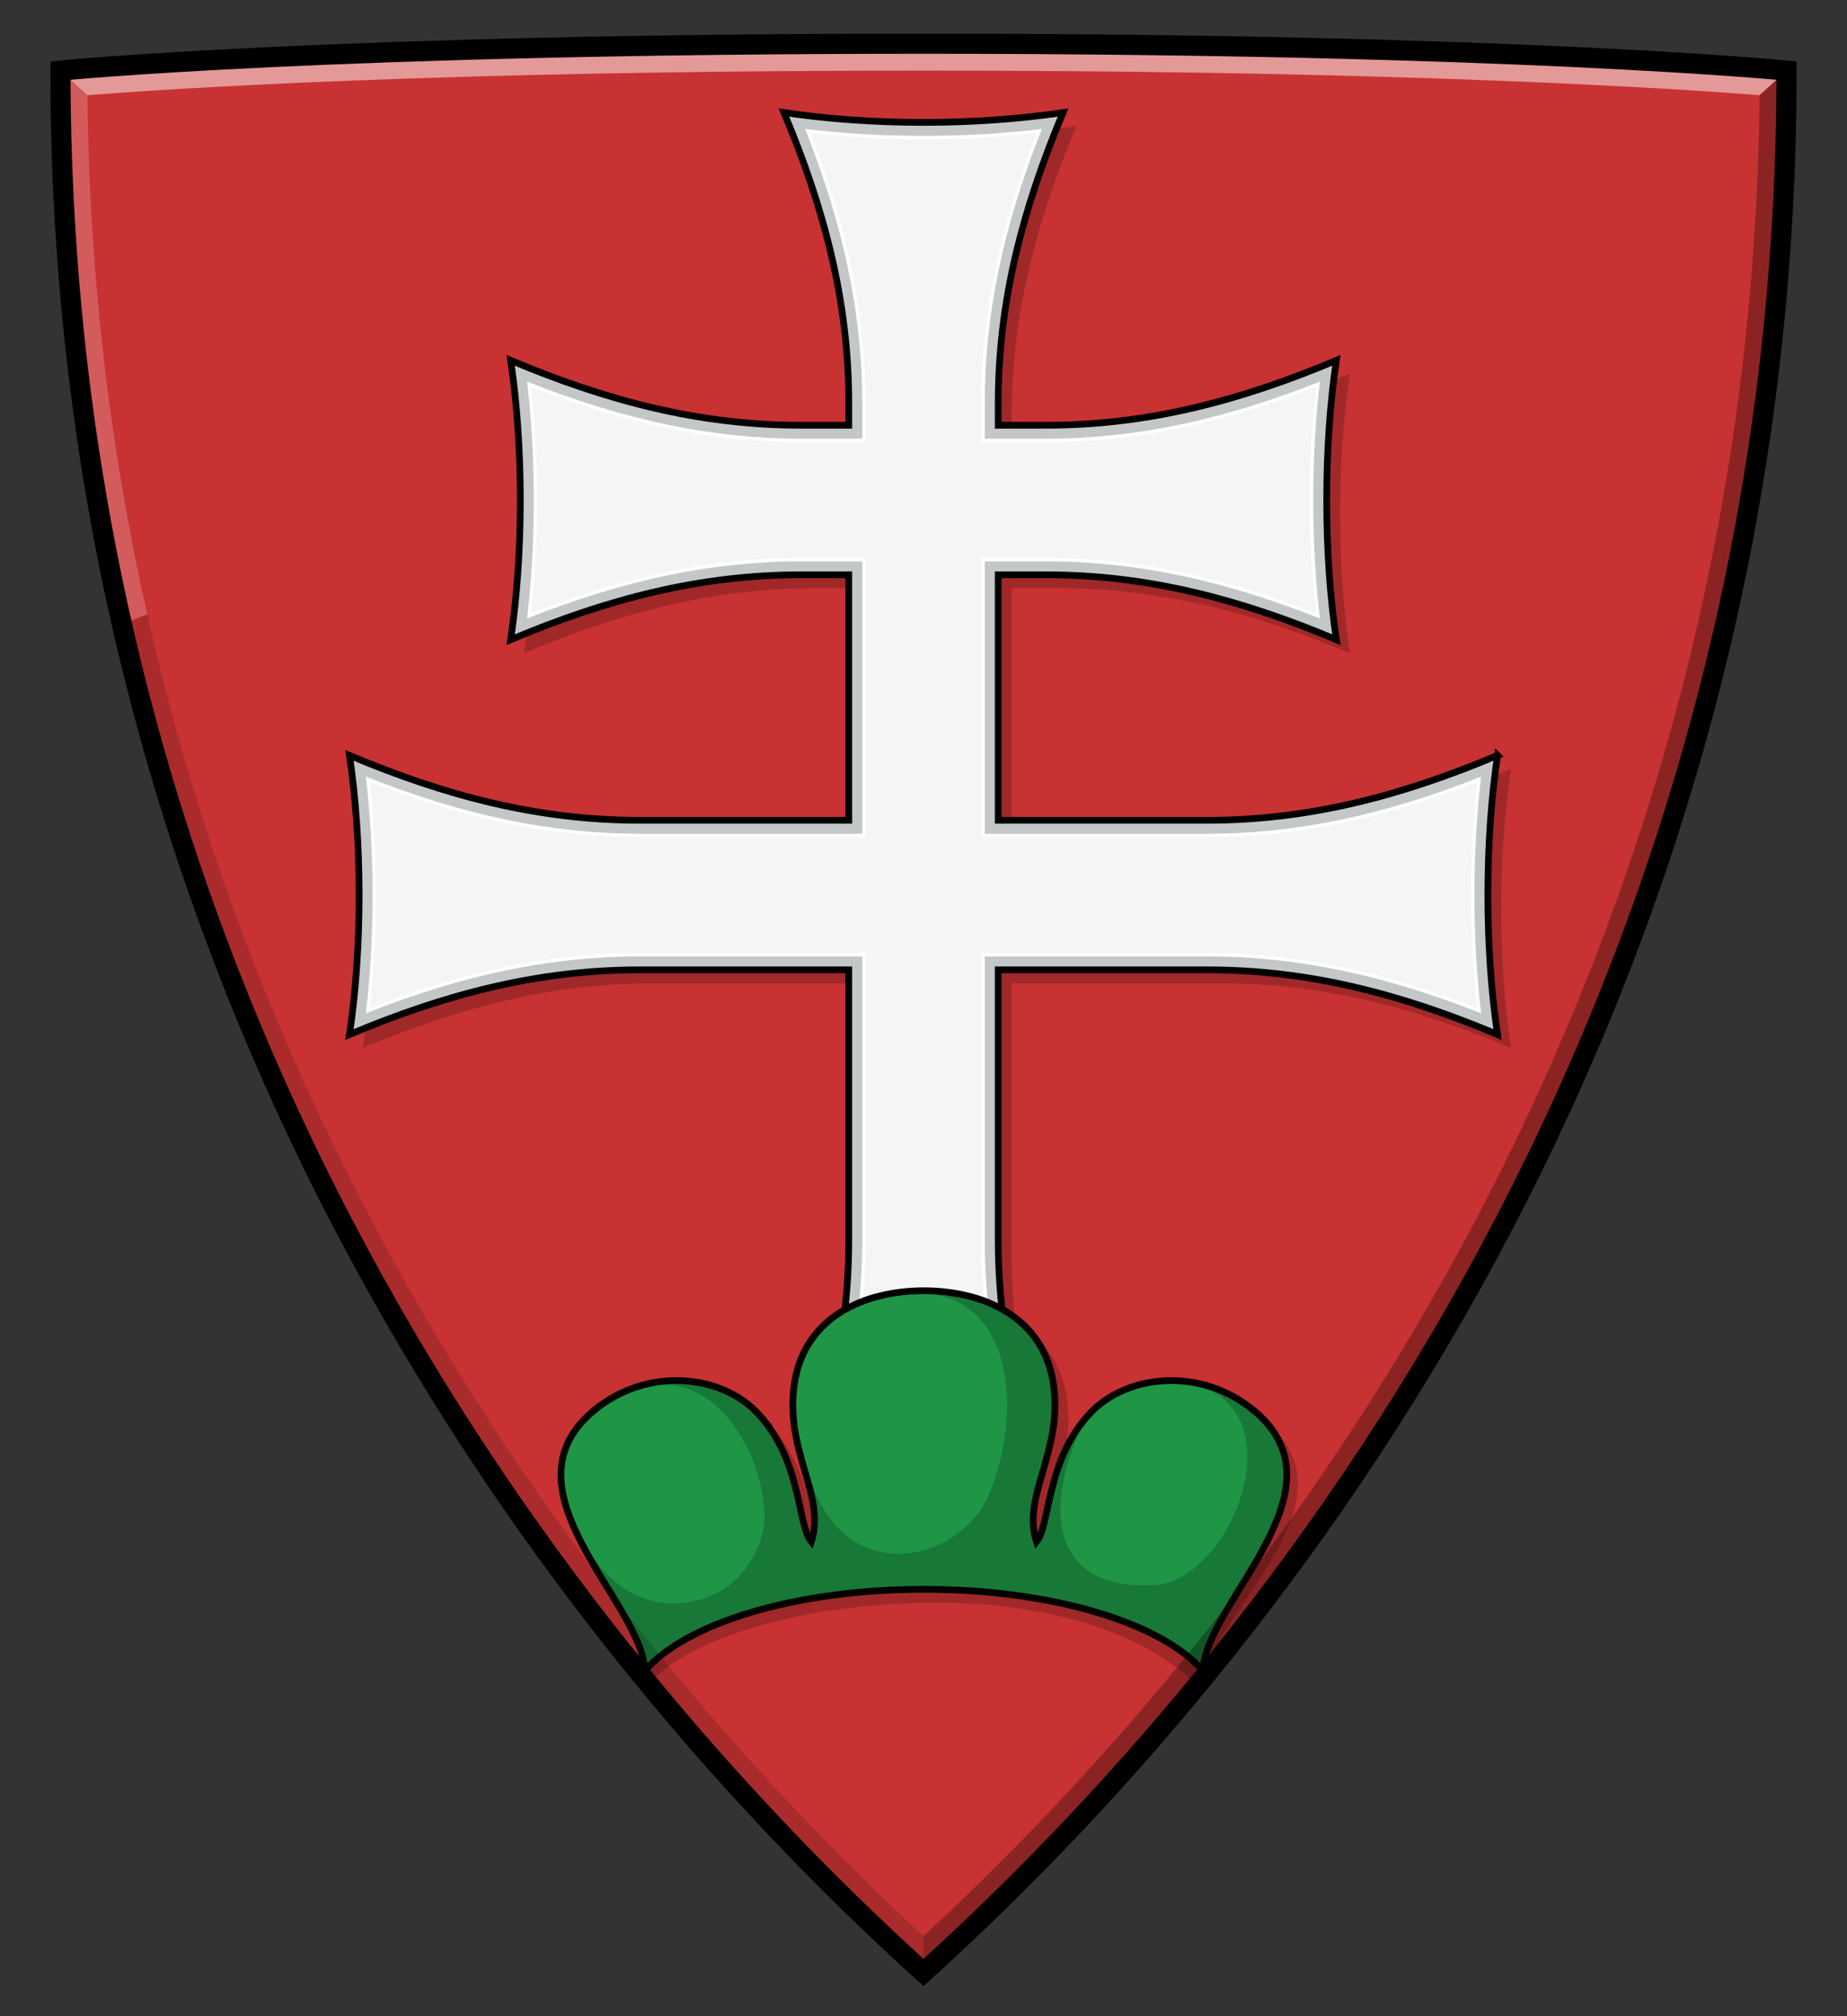
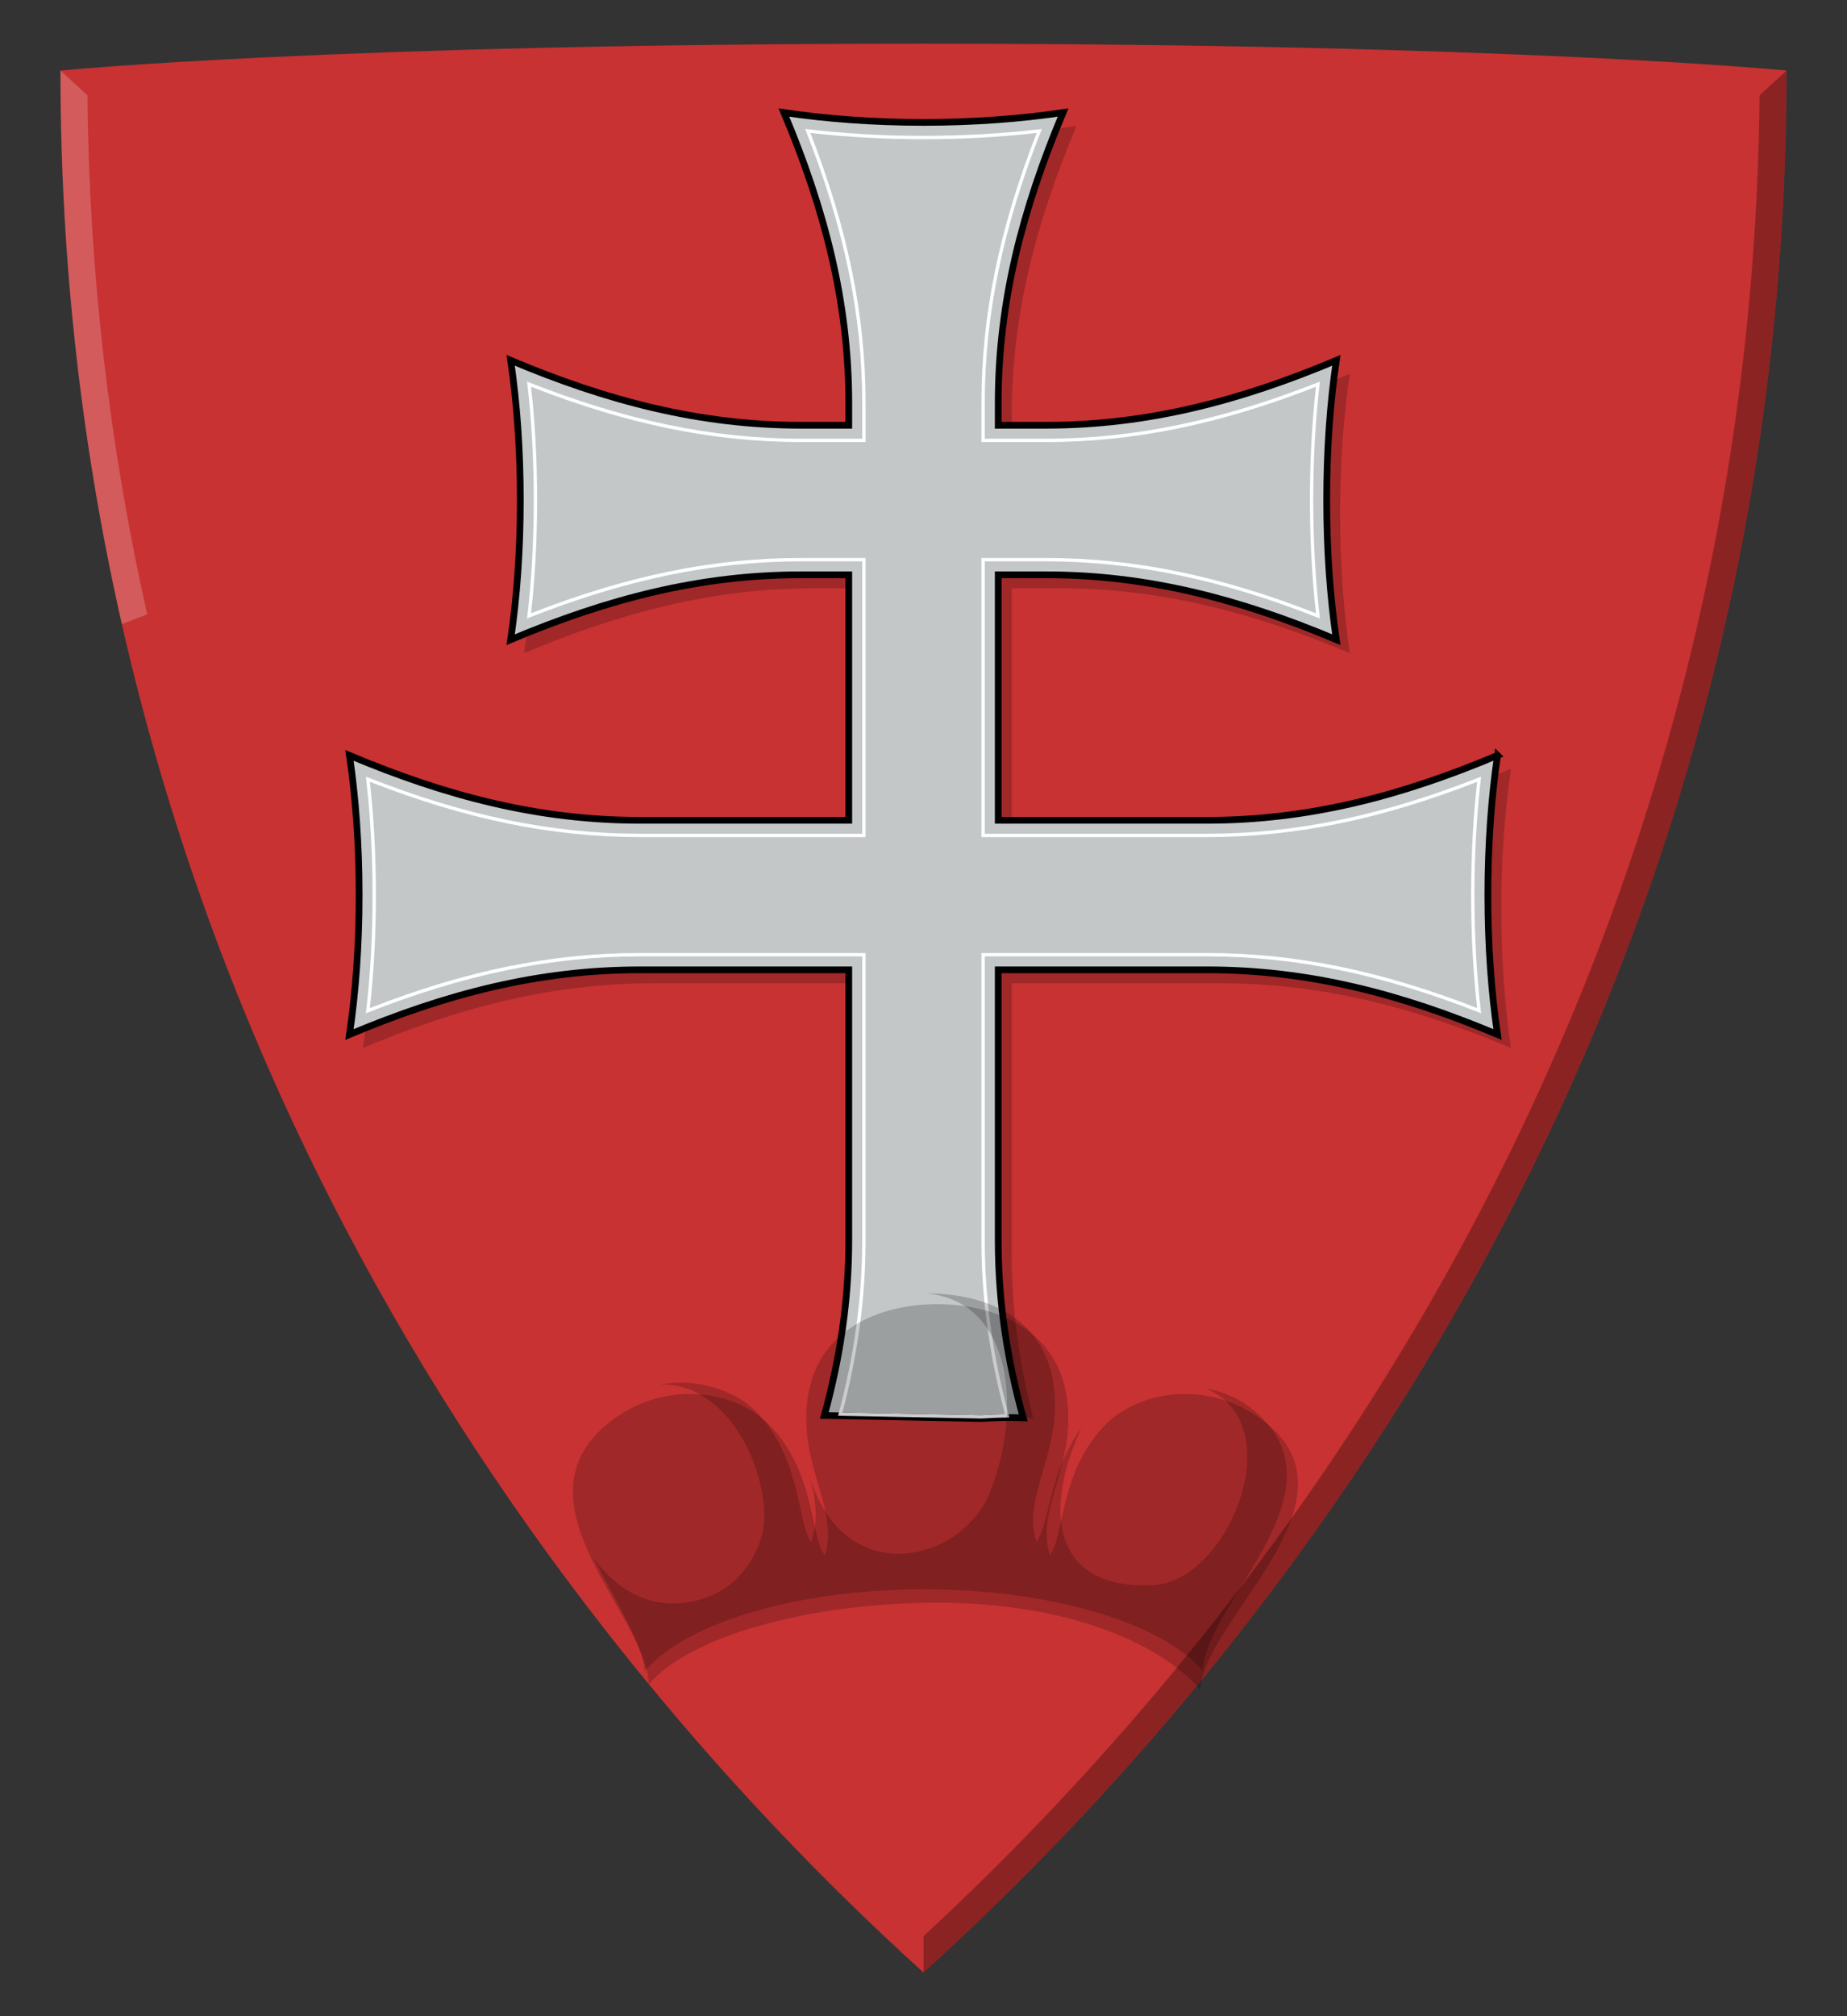
<svg xmlns="http://www.w3.org/2000/svg" id="svg2" width="275" height="300" version="1.1" viewBox="0 0 275 300">
  <rect x="0" y="0" width="275" height="300" fill="#333333" stroke="none" />
  <path d="M-413.972,43.077l4.069-4.481c0-.023.001-.046.001-.069l-4.07,4.55Z" />
  <path d="M137.5,6.5C49.49,6.5,9,10.5,9,10.5c0,133.99,69.585,229.69,128.5,283,58.915-53.308,128.5-149.01,128.5-283,0,0-40.49-4-128.5-4Z" style="fill: #c83232;" />
  <path d="M224.969,114.401c-14.405,6.058-28.194,9.656-43.219,9.656h-31.125v-36.531h7.125c15.025,0,28.814,3.598,43.219,9.656-.927-6.228-1.438-13.295-1.438-20.781,0-7.486.51-14.553,1.438-20.781-14.405,6.058-28.194,9.656-43.219,9.656h-7.125v-3.312c0-15.025,3.598-28.814,9.656-43.219-6.228.927-13.295,1.469-20.781,1.469-7.486,0-14.553-.541-20.781-1.469,6.058,14.405,9.656,28.194,9.656,43.219,0,1.203 0,2.138,0,3.312h-7.125c-15.025,0-28.814-3.598-43.219-9.656.927,6.228,1.438,13.295,1.438,20.781,0,7.486-.51,14.553-1.438,20.781,14.405-6.058,28.194-9.656,43.219-9.656h7.125v36.531h-31.125c-15.025,0-28.814-3.598-43.219-9.656.927,6.228,1.438,13.295,1.438,20.781,0,7.486-.51,14.522-1.438,20.75,14.405-6.058,28.194-9.625,43.219-9.625h31.125v40.25c0,8.303-1.118,16.238-3.126,24.107,6.959.124,13.92.283,20.877.406,2.571-.168,5.136-.229,7.725-.001-2.073-8.003-3.227-16.067-3.227-24.513v-40.25h31.125c15.025,0,28.814,3.567,43.219,9.625-.927-6.228-1.438-13.264-1.438-20.75,0-7.486.51-14.553,1.438-20.781Z" style="fill-rule: evenodd; opacity: .2;" />
  <path d="M222.969,112.401c-14.405,6.058-28.194,9.656-43.219,9.656h-31.125v-36.531h7.125c15.025,0,28.814,3.598,43.219,9.656-.927-6.228-1.438-13.295-1.438-20.781,0-7.486.51-14.553,1.438-20.781-14.405,6.058-28.194,9.656-43.219,9.656h-7.125v-3.312c0-15.025,3.598-28.814,9.656-43.219-6.228.927-13.295,1.469-20.781,1.469-7.486,0-14.553-.541-20.781-1.469,6.058,14.405,9.656,28.194,9.656,43.219,0,1.203 0,2.138,0,3.312h-7.125c-15.025,0-28.814-3.598-43.219-9.656.927,6.228,1.438,13.295,1.438,20.781,0,7.486-.51,14.553-1.438,20.781,14.405-6.058,28.194-9.656,43.219-9.656h7.125v36.531h-31.125c-15.025,0-28.814-3.598-43.219-9.656.927,6.228,1.438,13.295,1.438,20.781,0,7.486-.51,14.522-1.438,20.75,14.405-6.058,28.194-9.625,43.219-9.625h31.125v40.25c0,8.991-1.306,17.55-3.641,26.061,7.797.124,15.597.314,23.392.452,2.072-.135,4.14-.202,6.221-.108-2.394-8.625-3.723-17.294-3.723-26.406v-40.25h31.125c15.025,0,28.814,3.567,43.219,9.625-.927-6.228-1.438-13.264-1.438-20.75,0-7.486.51-14.553,1.438-20.781Z" style="fill: #c3c7c8; fill-rule: evenodd; stroke: #000;" />
  <g>
-     <path d="M146.121,210.82c-3.552-.062-7.104-.135-10.656-.207-3.453-.07-6.905-.141-10.357-.202,2.367-8.881,3.518-17.342,3.518-25.854l-0-42.494-2.244-.006c-1.412-.004-4.076-.005-7.293-.005l-23.835.005c-13.159,0-26.033,2.648-40.482,8.331.63-5.418.949-11.204.949-17.206,0-6.018-.319-11.814-.949-17.237,14.494,5.704,27.367,8.362,40.48,8.362h33.375v-41.031h-9.376c-13.113,0-25.985,2.658-40.479,8.362.63-5.422.949-11.219.949-17.237,0-6.018-.319-11.814-.949-17.237,14.493,5.704,27.366,8.362,40.48,8.362h9.375v-5.562c0-13.113-2.658-25.986-8.361-40.478,5.508.648,11.304.977,17.236.977,5.931,0,11.727-.329,17.235-.977-5.702,14.49-8.36,27.363-8.36,40.478v5.562h9.375c13.113,0,25.986-2.658,40.48-8.362-.63,5.422-.949,11.218-.949,17.237,0,6.019.319,11.815.949,17.237-14.494-5.704-27.367-8.362-40.48-8.362l-9.375 0v41.03h33.375c13.113,0,25.986-2.658,40.48-8.362-.63,5.421-.949,11.218-.949,17.237,0,6.002.319,11.788.949,17.206-14.45-5.682-27.324-8.331-40.48-8.331l-23.838-.005c-3.216,0-5.882.001-7.294.005l-2.243.006v42.494c0,8.61,1.172,17.155,3.582,26.111-1.186.013-2.444.062-3.836.152Z" style="fill: #f5f5f5; fill-rule: evenodd;" />
    <path d="M154.351,19.783c-5.61,14.363-8.226,27.151-8.226,40.181v5.812h9.625c13.029,0,25.819-2.617,40.184-8.228-.599,5.312-.903,10.977-.903,16.852,0,5.876.304,11.541.903,16.852-14.366-5.611-27.157-8.227-40.184-8.227l-9.125 0-.5 0v41.53h33.625c13.028,0,25.818-2.617,40.184-8.227-.599,5.312-.903,10.977-.903,16.852,0,5.859.304,11.513.903,16.821-14.324-5.59-27.113-8.196-40.184-8.196l-23.838-.005c-3.216,0-5.882.001-7.294.005l-1.994.005-.499.001v42.743c0,8.531,1.148,16.999,3.507,25.866-1.098.017-2.257.066-3.497.148-3.489-.062-6.979-.133-10.47-.204-3.412-.069-6.823-.139-10.235-.2,2.317-8.789,3.444-17.173,3.444-25.611-.001-9.27-0-42.244-0-42.244l0-.499-.499-.001-1.994-.005c-1.412-.004-4.076-.005-7.294-.005l-23.835.005c-13.073,0-25.865,2.607-40.187,8.196.6-5.309.904-10.963.904-16.821,0-5.875-.304-11.54-.904-16.852,14.366,5.611,27.156,8.227,40.185,8.227h33.625v-41.531h-9.626c-13.028,0-25.818,2.617-40.183,8.227.6-5.312.904-10.977.904-16.852,0-5.874-.304-11.539-.904-16.852,14.365,5.611,27.156,8.228,40.185,8.228h9.625v-5.812c0-13.029-2.616-25.817-8.226-40.181,5.394.618,11.058.931,16.851.931,5.792,0,11.456-.313,16.851-.931M155.122,19.189c-5.628.681-11.539,1.025-17.622,1.025-6.084,0-11.995-.344-17.622-1.025,5.789,14.599,8.497,27.635,8.497,40.775v5.312h-9.125c-13.14,0-26.176-2.708-40.778-8.499.662,5.535.997,11.446.997,17.623s-.335,12.089-.997,17.623c14.599-5.789,27.638-8.498,40.776-8.498h9.126v40.531h-33.125c-13.14,0-26.179-2.709-40.778-8.498.662,5.534.997,11.446.997,17.623,0,6.16-.335,12.061-.997,17.592,14.555-5.768,27.594-8.467,40.78-8.467l23.835-.005c3.217,0,5.881.001,7.293.005l1.994.005s-.001,32.974 0,42.244c0,8.591-1.178,17.141-3.592,26.099,7.115.124,14.231.289,21.343.415,1.386-.09,2.769-.149,4.156-.154-2.462-9.054-3.658-17.686-3.658-26.36v-42.244l1.994-.005c1.412-.004,4.077-.005,7.293-.005l23.838.005c13.184,0,26.222,2.699,40.777,8.467-.661-5.529-.996-11.43-.996-17.592,0-6.18.335-12.091.996-17.623-14.6,5.789-27.638,8.498-40.777,8.498h-33.125v-40.53l9.125-0c13.14,0,26.178,2.709,40.777,8.498-.661-5.532-.996-11.443-.996-17.623,0-6.179.335-12.09.996-17.623-14.602,5.79-27.639,8.499-40.777,8.499h-9.125v-5.312c0-13.14,2.708-26.176,8.497-40.775h0Z" style="fill: #fff;" />
  </g>
  <g>
    <path d="M188.774,211.954c-7.934-6.632-18.882-5.488-24.357.211-6.712,6.987-5.983,16.681-8.1,19.25-2.244-6.869,4.011-13.465,2.518-23.519-1.476-9.941-10.428-13.839-19.279-13.839s-17.803,3.898-19.279,13.839c-1.493,10.054,4.762,16.65,2.518,23.519-2.117-2.569-1.389-12.263-8.1-19.25-5.475-5.7-16.423-6.843-24.357-.211-14.178,11.851,6.041,28.586,6.26,38.651,6.031-7.081,23.756-12.128,42.958-12.128s33.149,5.921,39.18,13.002c.218-10.066,24.216-27.674,10.038-39.525Z" style="opacity: .2;" />
-     <path d="M186.774,209.954c-7.934-6.632-18.882-5.488-24.357.211-6.712,6.987-5.983,16.681-8.1,19.25-2.244-6.869,4.011-13.465,2.518-23.519-1.476-9.941-10.428-13.839-19.279-13.839s-17.803,3.898-19.279,13.839c-1.493,10.054,4.762,16.65,2.518,23.519-2.117-2.569-1.389-12.263-8.1-19.25-5.475-5.7-16.423-6.843-24.357-.211-14.178,11.851,7.442,28.616,7.66,38.682,6.031-7.081,22.355-12.158,41.558-12.158s35.526,5.077,41.558,12.158c.218-10.066,21.839-26.831,7.66-38.682Z" style="fill: #1e9646; stroke: #000;" />
    <path d="M186.774,209.954c-2.239-1.872-4.485-2.825-7.234-3.381,12.832,5.407,3.363,28.595-7.654,29.269-14.795.905-16.841-10.498-10.894-23.349-4.882,6.709-4.759,14.596-6.676,16.922-2.244-6.869,4.011-13.465,2.518-23.519-1.476-9.941-10.121-13.449-18.971-13.449,13.077,1.144,14.325,17.722,9.488,29.688-4.198,10.385-21.727,14.613-26.843-2.584,1.005,3.471,1.335,6.655.287,9.865-2.117-2.569-1.389-12.263-8.1-19.25-3.3-3.435-9.241-5.168-14.36-4.147,8.727-.389,15.168,10.051,15.471,19.325.148,4.531-2.923,9.455-6.67,11.478-4.657,2.514-12.746,3.523-18.897-5.188,2.713,5.171,7.683,13.511,7.759,17.002,6.031-7.081,22.355-12.158,41.558-12.158s35.526,5.077,41.558,12.158c.218-10.066,21.839-26.831,7.66-38.682Z" style="opacity: .2;" />
  </g>
  <g>
-     <path d="M137.5,10.5c72.238,0,112.732,2.734,124.482,3.67l4.018-3.671s-40.49-4-128.5-4S9,10.5,9,10.5l4.018,3.671c11.75-.937,52.244-3.67,124.482-3.67Z" style="fill: #fff; opacity: .5;" />
    <path d="M266,10.5l-4.018,3.671c-.562,58.505-14.578,114.411-41.684,166.231-25.927,49.567-58.835,85.577-82.799,107.681v5.418c58.915-53.308,128.5-149.01,128.5-283Z" style="opacity: .3;" />
-     <path d="M54.701,180.401c-14.913-28.51-25.854-58.259-32.782-88.996-1.258.496-2.516.984-3.775,1.464,20.78,91.45,73.325,158.979,119.356,200.631v-5.418c-23.964-22.104-56.873-58.115-82.799-107.682Z" style="opacity: .15;" />
    <path d="M13.018,14.171l-4.018-3.671c0,29.302,3.328,56.773,9.144,82.369,1.258-.481,2.516-.968,3.775-1.464-5.664-25.129-8.649-50.918-8.901-77.234Z" style="fill: #fff; opacity: .2;" />
  </g>
-   <path d="M137.5,6.5C49.49,6.5,9,10.5,9,10.5c0,133.99,69.585,229.69,128.5,283,58.915-53.308,128.5-149.01,128.5-283,0,0-40.49-4-128.5-4Z" style="fill: none; stroke: #000; stroke-miterlimit: 10; stroke-width: 3px;" />
</svg>